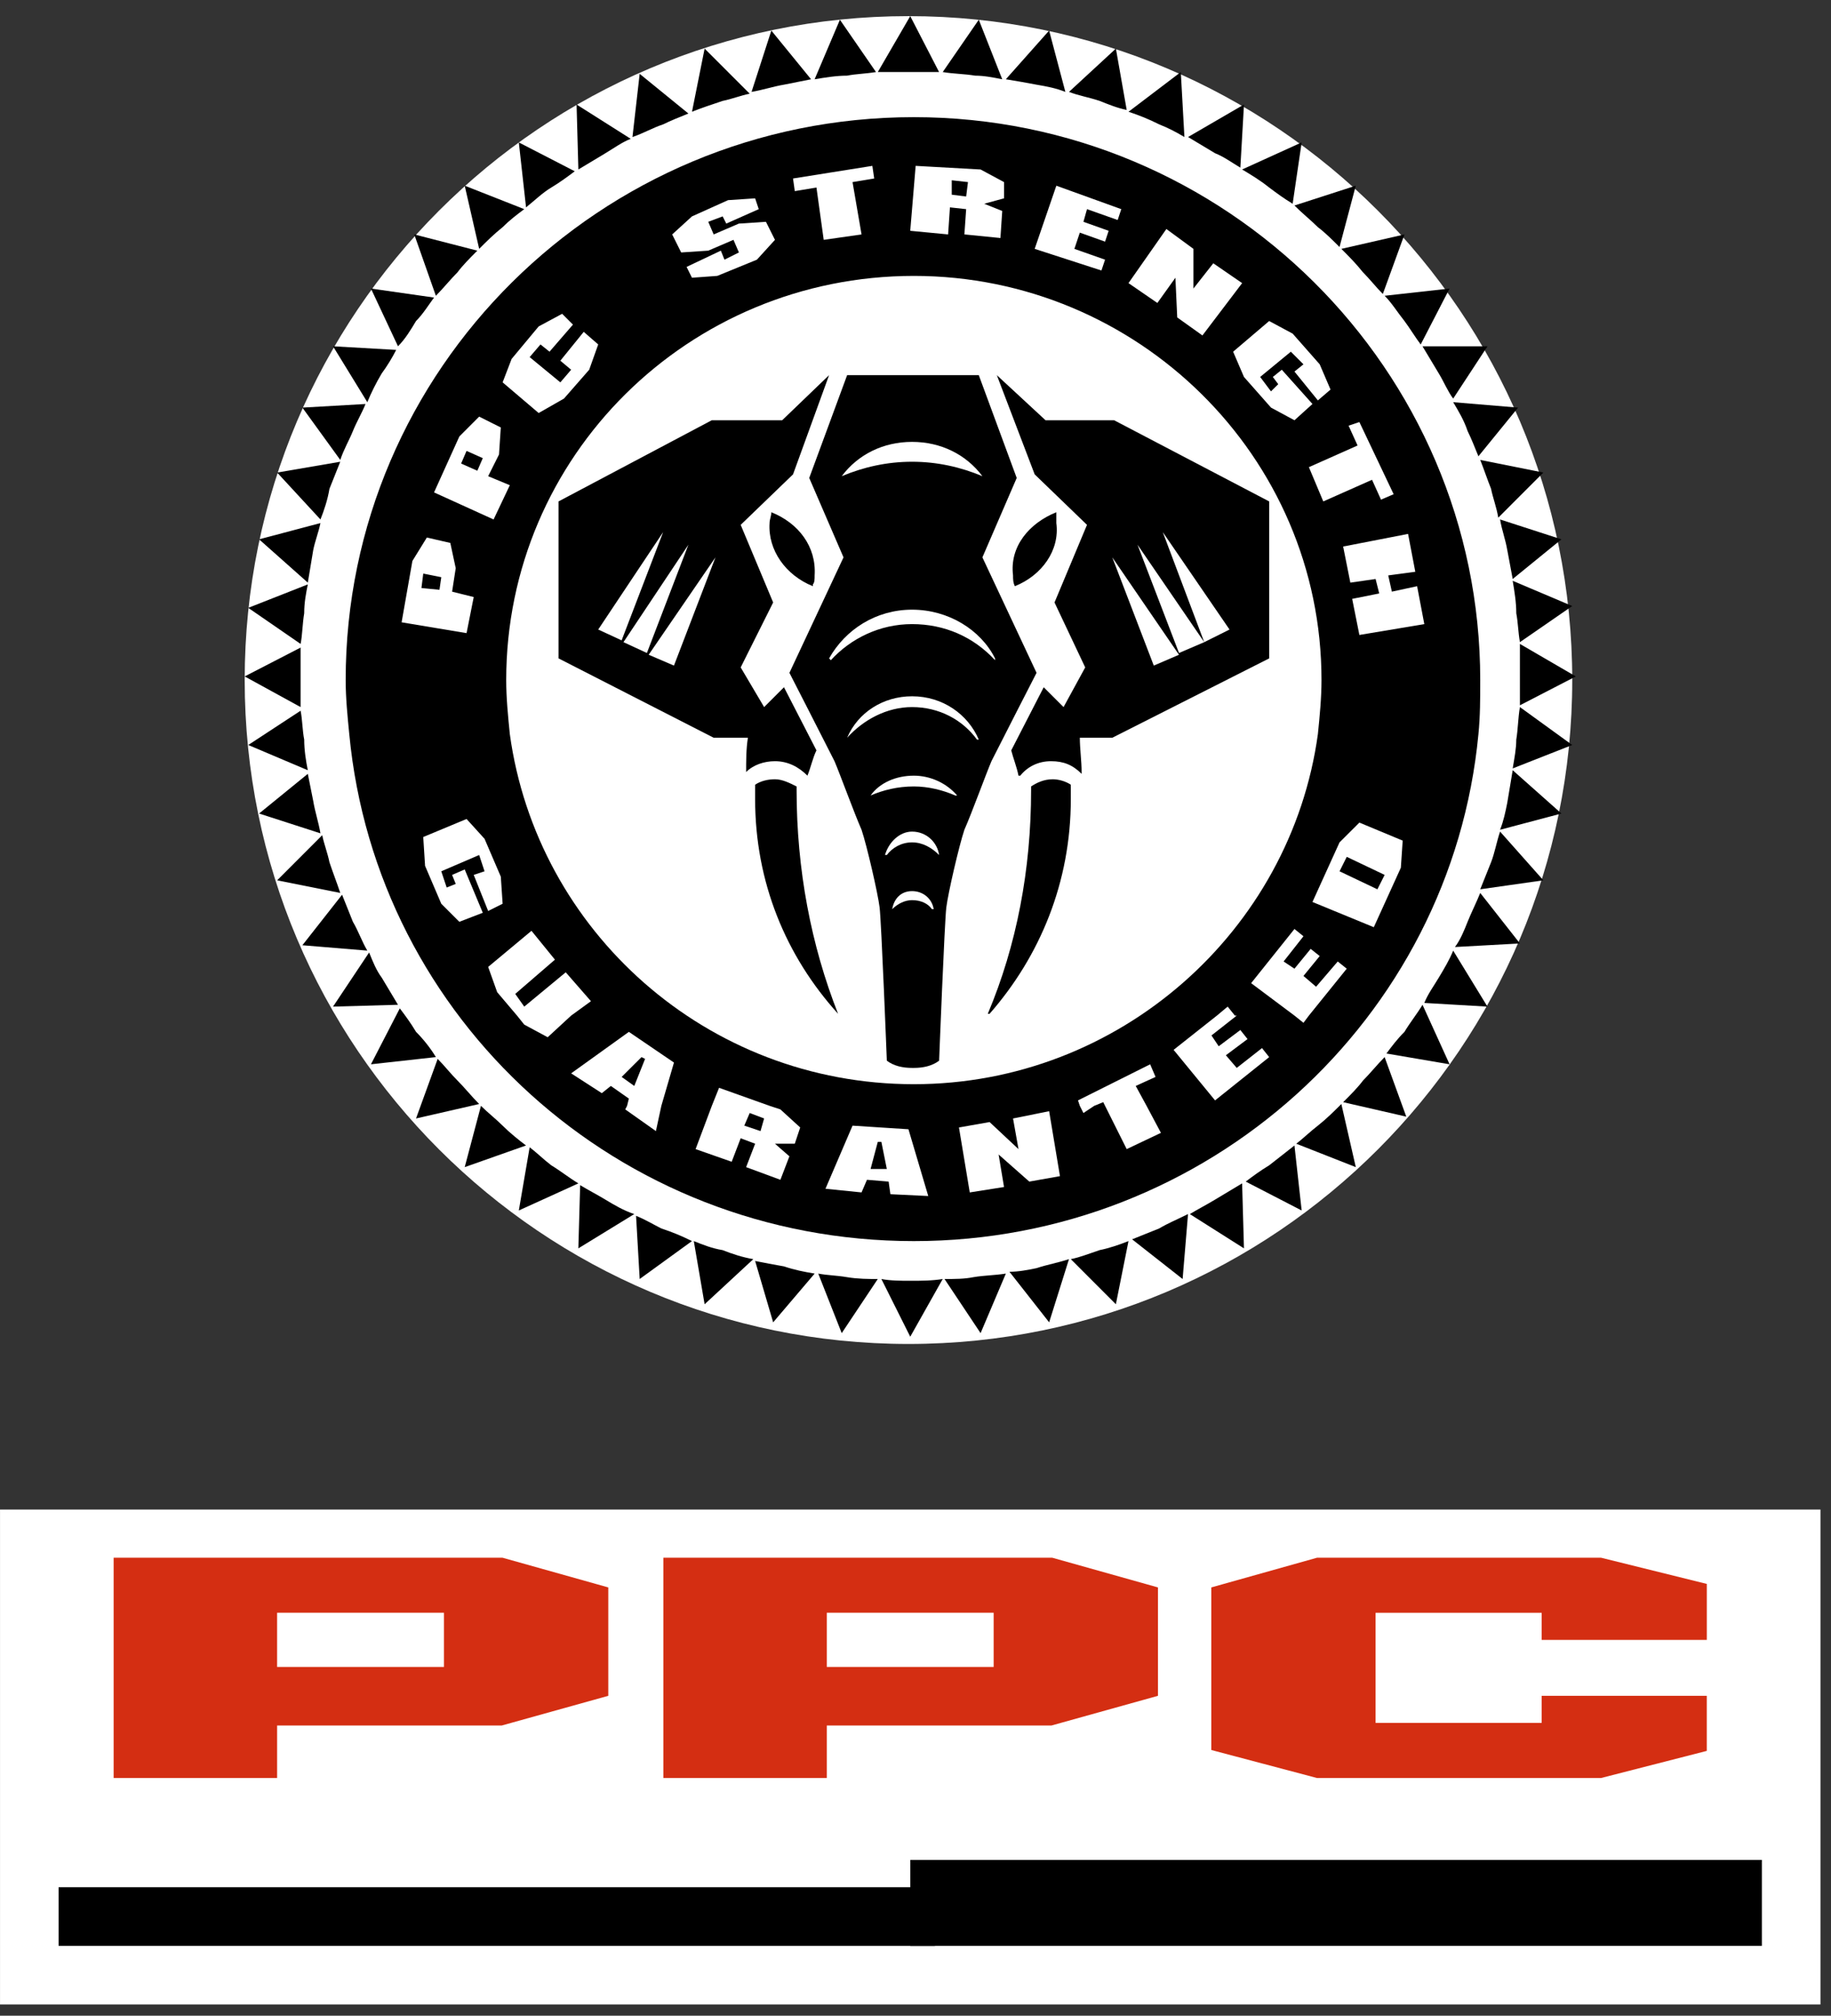
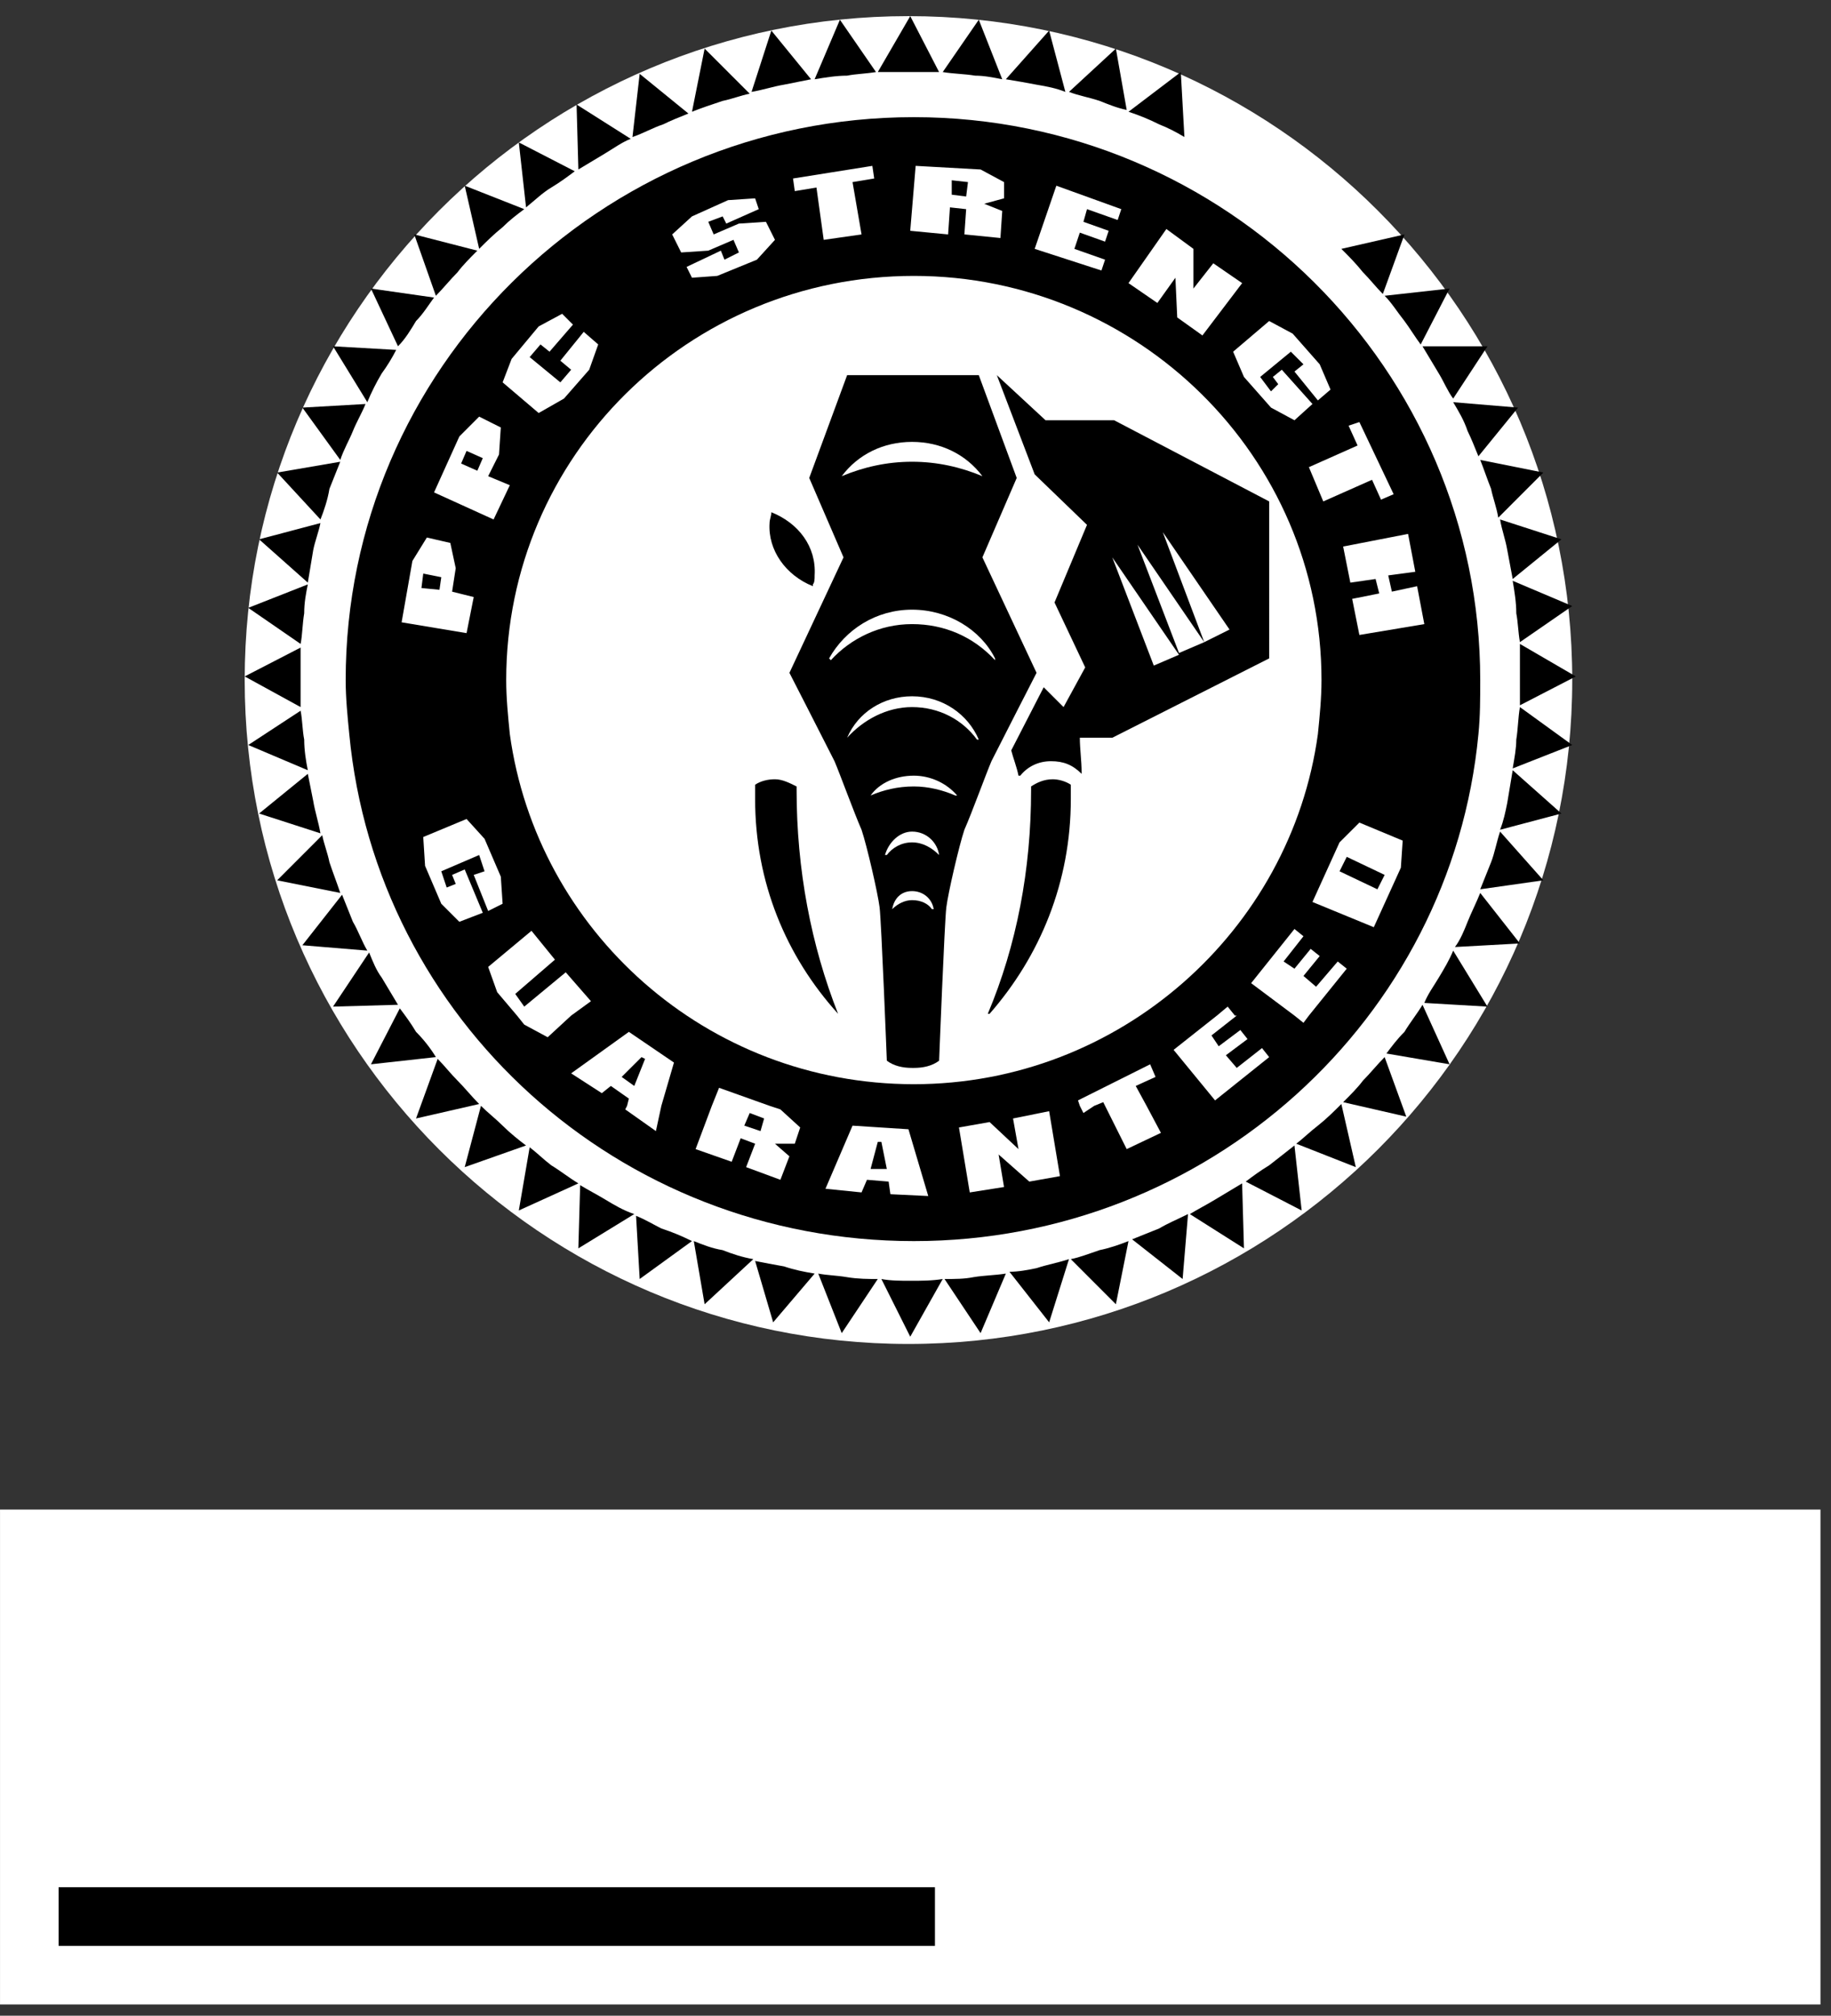
<svg xmlns="http://www.w3.org/2000/svg" width="159" height="175" viewBox="0 0 159 175">
  <rect x="0" y="0" width="159" height="175" fill="#333333" stroke="none" />
  <g fill="none" fill-rule="evenodd">
    <g>
      <g>
        <g>
          <g>
            <path fill="#FFF" d="M136.53 58.24c0 31.835-25.807 57.642-57.644 57.642-31.831 0-57.638-25.807-57.638-57.641C21.248 26.406 47.055.6 78.886.6c31.837 0 57.644 25.806 57.644 57.64M.002 173.228L158.086 173.228 158.086 130.259.002 130.259z" transform="translate(-1246 -5018) translate(0 4399) translate(0 554) translate(1246 65.8)" />
            <path fill="#000" d="M5.089 168.139L81.189 168.139 81.189 163.049 5.089 163.049z" transform="translate(-1246 -5018) translate(0 4399) translate(0 554) translate(1246 65.8)" />
-             <path fill="#000" d="M79.045 168.139L152.997 168.139 152.997 160.676 79.045 160.676zM114.443 18.924c.629.471 1.253 1.098 1.878 1.721l1.412-5.323-5.324 1.72c.623.632 1.406 1.257 2.034 1.882M107.709 13.756l.315-5.482-4.857 2.822 2.347 1.408c.785.314 1.413.785 2.195 1.252M110.211 15.48c.63.469 1.255.938 2.04 1.41l.782-5.325-5.17 2.35c.783.466 1.566.938 2.348 1.565" transform="translate(-1246 -5018) translate(0 4399) translate(0 554) translate(1246 65.8)" />
            <path fill="#000" d="M115.54 33.022l-1.098.941-2.034-2.506.782-.627-1.097-1.095-2.663 2.192.94 1.251.63-.623-.47-.628.779-.626 2.662 2.973-1.563 1.413-2.038-1.1-2.347-2.66-.941-2.192 3.13-2.664 2.04 1.095 2.348 2.664.94 2.192zm2.506 2.82l2.975 6.266-1.097.47-.78-1.723-4.233 1.879-1.25-2.976 4.228-1.88-.781-1.721.938-.314zm4.855 13l-2.35.314.315 1.41 2.193-.472.625 3.291-5.638.942-.626-3.134 2.349-.47-.315-1.254-2.193.315-.625-3.134 5.638-1.096.627 3.288zm-1.253 25.69l-2.35 5.168-5.327-2.191 2.35-5.173 1.725-1.72 3.76 1.565-.158 2.351zm-7.988 12.841l-.47.628-.782-.628-3.762-2.816 3.762-4.704.782.632-1.724 2.19.942.625 1.408-1.72.784.624-1.41 1.726 1.096.938 1.88-2.193.782.625-3.288 4.073zm-8.147 7.362l-3.6-4.387 3.76-2.975.935-.78.628.78h.16l-2.195 1.724.628.938 1.88-1.41.624.785-1.88 1.407.942 1.099 2.195-1.723.622.785-4.699 3.757zm-7.673 4.23l-1.879-3.758-.157-.317-.782.317-.94.624-.313-.624-.158-.472 6.265-3.132.47 1.095-1.722.783.94 1.726 1.249 2.347-2.973 1.411zm-8.459 2.82l-2.664-2.352.471 2.823-2.976.47-.938-5.64 2.66-.47 2.51 2.35-.474-2.66 3.135-.633.94 5.64-2.664.473zm-12.06 1.095l-.155-1.094-1.88-.157-.472 1.096-3.132-.318 2.35-5.478 4.856.312 1.72 5.797-3.288-.158zm-8.303-4.384h-1.722l1.254 1.095-.782 2.038-2.976-1.099.782-2.034-1.255-.472-.781 2.04-3.133-1.099 1.41-3.758.628-1.564 4.385 1.564.94.311 1.72 1.569-.47 1.409zM57.43 95.207l-.472 2.193-2.662-1.882.157-.31.157-.629-1.566-1.098-.784.627-2.663-1.72 5.013-3.602 3.916 2.664-1.096 3.757zm-11.905-7.05l-.628-.784-1.723-2.033-.784-2.193 3.763-3.135 2.036 2.505-3.447 2.974.783 1.103 3.602-2.98 2.19 2.509-1.72 1.25-2.037 1.88-2.035-1.097zm-5.637-8.927l-1.568-1.567-1.408-3.29-.159-2.504 3.762-1.566 1.562 1.722 1.412 3.286.157 2.352-1.256.628-1.253-3.133.94-.313-.468-1.414-3.29 1.414.47 1.41.785-.313-.315-.784 1.095-.472 1.57 3.76-2.036.784zm-4.076-31.328l1.255-2.034 2.037.469.47 2.193-.315 2.037 1.878.469-.622 3.132-5.64-.94.937-5.326zm4.076-10.807l1.721-1.724 1.88.941-.156 2.348-.943 1.883 1.882.783-1.41 2.974-5.17-2.35 2.196-4.855zm4.54-6.735l2.349-2.82 2.038-1.096.938.94-2.035 2.35-.784-.629-.94 1.099 2.665 2.192.938-1.095-.938-.784 2.031-2.507 1.257 1.095-.783 2.196-2.19 2.504-2.197 1.254-3.13-2.663.781-2.036zm34.93-7.206c19.422 0 35.398 15.662 35.398 35.087 0 1.566-.156 3.13-.314 4.696-2.349 17.075-17.23 30.392-35.085 30.392-18.01 0-32.735-13.317-35.085-30.392-.157-1.567-.314-3.13-.314-4.696 0-19.425 15.82-35.087 35.4-35.087zm-19.269-5.167l3.136-1.411 2.349-.156.314.939-2.82 1.252-.314-.624-1.25.47.47 1.096 2.19-.942 2.349-.153.783 1.565-1.568 1.722-3.442 1.409-2.197.159-.468-.94 2.976-1.411.314.783 1.254-.627-.472-1.095-2.19.939-2.352.156-.78-1.565 1.718-1.566zM75.753 13.6l.161 1.097-1.882.313.782 4.543-3.285.47-.63-4.543-1.881.313-.154-1.096 6.89-1.097zm3.76 0l5.64.315 2.035 1.095v1.41l-1.721.469 1.565.627-.157 2.348-3.13-.311.154-2.194-1.408-.155-.16 2.349-3.288-.315.47-5.638zm12.217 1.723l5.64 2.036-.314.942-2.663-.942-.31 1.099 2.19.78-.312.941-2.192-.782-.471 1.41 2.663.938-.314.94-5.798-1.879 1.881-5.483zm9.555 3.758l2.35 1.725v3.446l1.724-2.194 2.506 1.722-3.448 4.543-2.189-1.564-.158-3.446-1.567 2.191-2.507-1.724 3.29-4.699zM79.357 9.372c-27.254 0-49.339 21.929-49.339 48.869 0 1.566.157 3.13.312 4.696 2.35 24.753 23.343 44.014 49.027 44.014 25.53 0 46.676-19.261 49.027-44.014.156-1.567.156-3.13.156-4.696 0-26.94-22.088-48.869-49.183-48.869zM102.852 11.096l-.314-5.64-4.54 3.447c.937.312 1.72.623 2.662 1.094.781.312 1.41.63 2.192 1.099M124.938 31.615c.47.781.781 1.564 1.253 2.191l2.976-4.54h-5.64c.47.782.94 1.564 1.41 2.35" transform="translate(-1246 -5018) translate(0 4399) translate(0 554) translate(1246 65.8)" />
            <path fill="#000" d="M118.36 22.843c.625.627 1.094 1.252 1.722 1.88l1.88-5.17-5.482 1.253c.628.626 1.253 1.252 1.88 2.037M121.96 27.07c.468.627.938 1.41 1.41 2.037l2.508-4.855-5.64.627c.628.626 1.095 1.409 1.723 2.192M92.514 7.178l-1.41-5.323-3.759 4.227c.939.157 1.881.313 2.665.47.939.157 1.72.313 2.504.626M97.84 8.744l-.939-5.325-4.071 3.758c.778.313 1.722.469 2.66.782.782.314 1.565.63 2.35.785M65.104 7.334l-3.916-3.915-1.097 5.483c.782-.314 1.722-.63 2.663-.942.784-.156 1.565-.47 2.35-.626M59.78 9.056l-4.232-3.445-.626 5.485c.942-.316 1.723-.787 2.664-1.099.628-.312 1.407-.625 2.193-.94M52.572 12.503c.783-.47 1.411-.937 2.196-1.252l-4.7-2.978.156 5.64c.785-.469 1.568-.939 2.348-1.41M70.43 6.082l-3.448-4.228-1.72 5.324c.936-.155 1.877-.47 2.818-.627l2.35-.469M87.032 6.082L84.996.913l-3.132 4.543c.938.157 1.881.157 2.818.313.785 0 1.567.157 2.35.313M76.069 5.455L72.936.913 70.74 6.082c.942-.157 1.882-.313 2.822-.313.784-.158 1.567-.158 2.507-.314M116.323 74.845L119.61 76.409 120.24 75.158 116.949 73.591zM81.548 5.455L79.043.6 76.226 5.455 79.043 5.455zM76.225 98.337L75.6 100.687 77.009 100.687 76.537 98.337zM84.056 15.009L82.647 14.853 82.647 16.103 83.899 16.261zM69.175 67.48c-.625-.314-1.253-.625-1.88-.625-.625 0-1.25.155-1.722.473v1.249c0 7.206 2.665 13.626 7.203 18.64-2.345-5.95-3.601-12.53-3.601-19.424v-.314zM89.538 67.48v.313c0 6.894-1.25 13.473-3.76 19.424h.155c4.389-5.014 7.054-11.434 7.054-18.64v-1.249c-.472-.318-1.097-.473-1.569-.473-.784 0-1.407.311-1.88.624M102.382 56.045l-2.19.942-3.604-9.398 5.794 8.456zm-1.41-10.649l5.797 8.46-2.196 1.096-2.19.94-3.604-9.4 5.794 8.46-3.601-9.556zm-6.58-.628l-2.82 6.738 2.665 5.638-1.88 3.444-1.724-1.721-2.819 5.48c.155.627.472 1.412.63 2.195h.155c.627-.783 1.566-1.255 2.663-1.255 1.096 0 1.879.314 2.663 1.096v-.154c0-.942-.155-2.035-.155-2.978h2.818l13.624-6.89V42.733l-13.468-7.049H90.79l-4.228-3.913 3.287 8.613 4.544 4.384zM127.444 36.625c.311.627.622 1.409.938 2.191l3.444-4.228-5.634-.47c.466.783.94 1.568 1.252 2.507M131.67 52.444c.154.783.154 1.568.316 2.508l4.543-3.137-5.17-2.189c.158.94.312 1.88.312 2.818M47.873 15.48c.785-.47 1.41-.94 2.038-1.41l-4.858-2.505.628 5.639c.782-.628 1.411-1.255 2.192-1.724M130.89 46.962c.158.786.311 1.72.469 2.506l4.232-3.444-5.328-1.725c.157.942.468 1.725.626 2.663M129.481 41.637c.154.783.47 1.568.625 2.506l3.914-3.916-5.479-1.097c.311.786.626 1.724.94 2.507M131.987 57.927L131.987 60.433 136.839 57.927 131.987 55.106zM40.043 39.445L41.451 40.07 41.924 38.976 40.514 38.347zM55.079 93.481L56.017 91.131 55.708 90.978 53.983 92.698zM36.597 50.252L38.163 50.406 38.32 49.311 36.755 48.998zM64.632 96.927L66.042 97.399 66.355 96.304 65.103 95.831z" transform="translate(-1246 -5018) translate(0 4399) translate(0 554) translate(1246 65.8)" />
            <path fill="#000" d="M79.2 37.564c2.508 0 4.7 1.097 6.11 2.978-1.88-.786-3.916-1.254-6.11-1.254-2.19 0-4.227.468-6.106 1.254 1.407-1.881 3.598-2.978 6.107-2.978zm7.207 18.797v.157c-1.88-2.035-4.387-3.133-7.206-3.133-2.82 0-5.327 1.251-7.053 3.133l-.151-.157c1.41-2.505 4.072-4.23 7.204-4.23 3.132 0 5.951 1.725 7.206 4.23zm-1.57 7.048c-1.25-1.72-3.287-2.82-5.636-2.82-2.191 0-4.228 1.1-5.638 2.662.938-2.194 3.129-3.6 5.638-3.6 2.663 0 4.854 1.566 5.794 3.758h-.157zm-1.88 4.856c-1.093-.472-2.347-.786-3.6-.786-1.409 0-2.665.314-3.758.786.782-1.098 2.191-1.722 3.759-1.722 1.41 0 2.818.624 3.758 1.722h-.16zm-3.756 4.07c-.937 0-1.724.473-2.191 1.096h-.16c.315-1.096 1.256-2.032 2.35-2.032 1.255 0 2.194.936 2.35 2.032-.626-.623-1.413-1.096-2.35-1.096zm1.723 5.798c-.314-.47-.94-.783-1.723-.783-.63 0-1.253.314-1.724.783.16-.943.787-1.568 1.724-1.568.936 0 1.723.625 1.88 1.568h-.157zM73.25 47.589l-4.698 10.026s3.289 6.418 3.915 7.672c.47 1.098 1.725 4.542 2.348 5.953.472 1.409 1.41 5.484 1.567 6.733.157 1.255.629 13.316.629 13.316.626.472 1.408.626 2.19.626h.158c.78 0 1.566-.154 2.192-.626 0 0 .47-12.06.626-13.316.157-1.249 1.097-5.324 1.568-6.733.628-1.41 1.88-4.855 2.35-5.953.625-1.254 3.917-7.672 3.917-7.672L85.31 47.589l2.979-6.893-3.293-8.925H73.563l-3.291 8.925 2.977 6.893z" transform="translate(-1246 -5018) translate(0 4399) translate(0 554) translate(1246 65.8)" />
-             <path fill="#000" d="M56.33 56.045l5.799-8.456-3.604 9.398-2.195-.942zm-2.19-1.093l5.639-8.46-3.604 9.4-2.035-.94zm-2.192-1.097l5.638-8.459-3.605 9.4-2.033-.94zm12.999 9.396c-.155.943-.155 2.036-.155 2.978.625-.628 1.563-.942 2.505-.942 1.096 0 2.037.472 2.819 1.255.314-.783.47-1.568.783-2.196l-2.82-5.48-1.724 1.722-2.036-3.444 2.82-5.638-2.82-6.738 4.546-4.384 3.13-8.613-4.07 3.913h-6.112l-13.312 7.05V56.36l13.472 6.89h2.974zM87.97 49.154c0 .313 0 .629.16.939 2.347-.939 3.915-3.13 3.6-5.48v-.941c-2.35.94-4.072 2.977-3.76 5.482" transform="translate(-1246 -5018) translate(0 4399) translate(0 554) translate(1246 65.8)" />
            <path fill="#000" d="M70.741 49.154c.16-2.505-1.408-4.542-3.758-5.482 0 .314-.155.626-.155.94-.157 2.35 1.408 4.542 3.759 5.48v-.155c.154-.154.154-.47.154-.783M36.128 27.07c.625-.626 1.096-1.409 1.564-2.036l-5.48-.782 2.348 5.012c.63-.628 1.098-1.41 1.568-2.193M82.02 110.242l3.132 4.7 2.194-5.17c-.94.152-1.878.152-2.818.311-.784.159-1.57.159-2.508.159M76.537 110.242l2.507 5.01 2.82-5.01c-.941.154-1.88.154-2.82.154-.782 0-1.723 0-2.507-.154M87.659 109.613l3.447 4.39 1.722-5.486c-.938.31-1.878.472-2.817.783-.785.162-1.568.313-2.352.313M92.986 108.517l3.914 3.917 1.096-5.484c-.784.313-1.725.63-2.507.784-.938.312-1.72.63-2.503.783M98.31 106.797l4.386 3.445.47-5.637c-.937.466-1.724.783-2.506 1.249-.785.312-1.567.63-2.35.943M55.234 104.757l.315 5.485 4.54-3.293c-.938-.465-1.718-.782-2.66-1.095-.626-.311-1.41-.783-2.195-1.097M105.512 103.35c-.781.472-1.408.784-2.188 1.255l4.699 2.976-.16-5.64c-.782.466-1.564.938-2.351 1.41M60.248 106.95l.939 5.485 4.23-3.917c-.94-.155-1.879-.471-2.663-.782-.941-.155-1.722-.472-2.506-.785M71.055 109.772l2.038 5.17 3.132-4.7c-.785 0-1.724 0-2.661-.158-.942-.16-1.724-.16-2.51-.312M65.574 108.677l1.565 5.327 3.603-4.232c-.94-.159-1.722-.31-2.66-.624-.943-.158-1.726-.32-2.508-.471M130.89 68.889c-.159.783-.314 1.567-.627 2.35l5.328-1.41-4.232-3.759c-.158.94-.311 1.882-.47 2.819M129.481 74.061c-.314.783-.629 1.567-.94 2.347l5.48-.78-3.758-4.231c-.313.938-.472 1.879-.782 2.664M50.38 102.096l-.157 5.485 4.856-2.976c-.941-.314-1.724-.783-2.508-1.254-.781-.472-1.408-.783-2.19-1.255M131.67 63.409c0 .785-.153 1.565-.311 2.505l5.17-2.034-4.543-3.292c-.162.942-.162 1.884-.315 2.82M127.444 79.229c-.311.783-.628 1.567-1.1 2.191l5.642-.31-3.446-4.386c-.311.784-.785 1.722-1.096 2.505M124.938 84.082c-.47.785-.941 1.41-1.254 2.193l5.483.319-2.976-4.862c-.315.785-.783 1.567-1.253 2.35M114.443 96.927c-.628.472-1.252 1.096-1.879 1.568l5.17 2.034-1.254-5.48c-.627.624-1.252 1.255-2.037 1.878M118.36 93.012c-.47.63-1.098 1.252-1.723 1.878l5.481 1.256-1.88-5.168c-.628.624-1.253 1.41-1.878 2.034M121.96 88.785c-.627.624-1.094 1.248-1.566 1.879l5.484.937-2.35-5.167c-.47.783-1.1 1.566-1.567 2.35M110.211 100.373c-.782.472-1.409.938-2.034 1.412l4.856 2.508-.626-5.643c-.783.628-1.408 1.1-2.196 1.723M30.645 79.229c-.315-.783-.629-1.565-.94-2.35l-3.447 4.387 5.638.466c-.466-.783-.784-1.72-1.251-2.503M26.103 57.927L26.103 55.421 21.248 57.927 26.103 60.589zM28.609 74.061c-.155-.785-.47-1.568-.628-2.35l-3.913 3.917 5.48 1.095c-.314-.942-.627-1.726-.939-2.662M26.416 63.409c-.157-.786-.157-1.72-.312-2.506l-4.545 2.977 5.169 2.191c-.156-.784-.312-1.726-.312-2.662M33.152 84.082c-.471-.624-.783-1.408-1.098-2.19l-3.134 4.702 5.64-.16c-.471-.784-.94-1.567-1.408-2.352M43.645 18.924c.626-.625 1.252-1.097 1.88-1.566l-5.17-2.036 1.255 5.483c.626-.627 1.252-1.253 2.035-1.881M43.645 96.927c-.629-.623-1.256-1.096-1.88-1.72l-1.41 5.322 5.323-1.88c-.624-.467-1.407-1.095-2.033-1.722M47.873 100.373c-.625-.469-1.251-1.095-1.879-1.564l-.941 5.484 5.171-2.352c-.785-.471-1.566-1.096-2.351-1.568M39.727 93.012c-.625-.624-1.095-1.251-1.721-1.881l-1.879 5.174 5.482-1.255c-.627-.628-1.254-1.408-1.882-2.038M27.199 68.734l-.469-2.35-4.23 3.445 5.326 1.72c-.157-.934-.473-1.879-.627-2.815M39.727 22.843c.47-.63 1.1-1.255 1.723-1.881l-5.477-1.41 1.877 5.327c.626-.627 1.252-1.41 1.877-2.036M33.152 31.615c.468-.63.937-1.41 1.252-2.037l-5.484-.313 2.978 4.854c.315-.783.783-1.723 1.254-2.504M30.645 36.625c.312-.783.785-1.568 1.095-2.35l-5.482.313 3.29 4.542c.313-.938.782-1.722 1.097-2.505M36.128 88.785c-.47-.785-.937-1.413-1.41-2.04l-2.506 4.856 5.639-.625c-.472-.783-1.098-1.567-1.723-2.191M28.609 41.637l.938-2.349-5.48.939 3.76 4.072c.313-.783.627-1.723.782-2.662M26.416 52.444c0-.938.156-1.72.312-2.506l-5.17 2.035 4.546 3.133c.155-.78.155-1.723.312-2.662M27.199 46.962c.154-.783.47-1.565.627-2.35L22.5 46.024l4.23 3.759.469-2.82" transform="translate(-1246 -5018) translate(0 4399) translate(0 554) translate(1246 65.8)" />
-             <path fill="#D42E12" d="M57.604 134.44h33.772l9.18 2.579v9.41l-9.256 2.58H71.796v4.555H57.604V134.44zm14.192 9.483h14.49v-4.704h-14.49v4.704zM9.87 134.44h33.77l9.183 2.579v9.41l-9.258 2.58H24.064v4.555H9.87V134.44zm14.193 9.483h14.49v-4.704h-14.49v4.704zm109.81 2.505h14.342v4.783l-9.186 2.355H114.37l-9.184-2.432v-14.115l9.184-2.58h24.661l9.186 2.276v4.86h-14.343v-2.354h-14.422v9.559h14.422v-2.352z" transform="translate(-1246 -5018) translate(0 4399) translate(0 554) translate(1246 65.8)" />
          </g>
        </g>
      </g>
    </g>
  </g>
</svg>